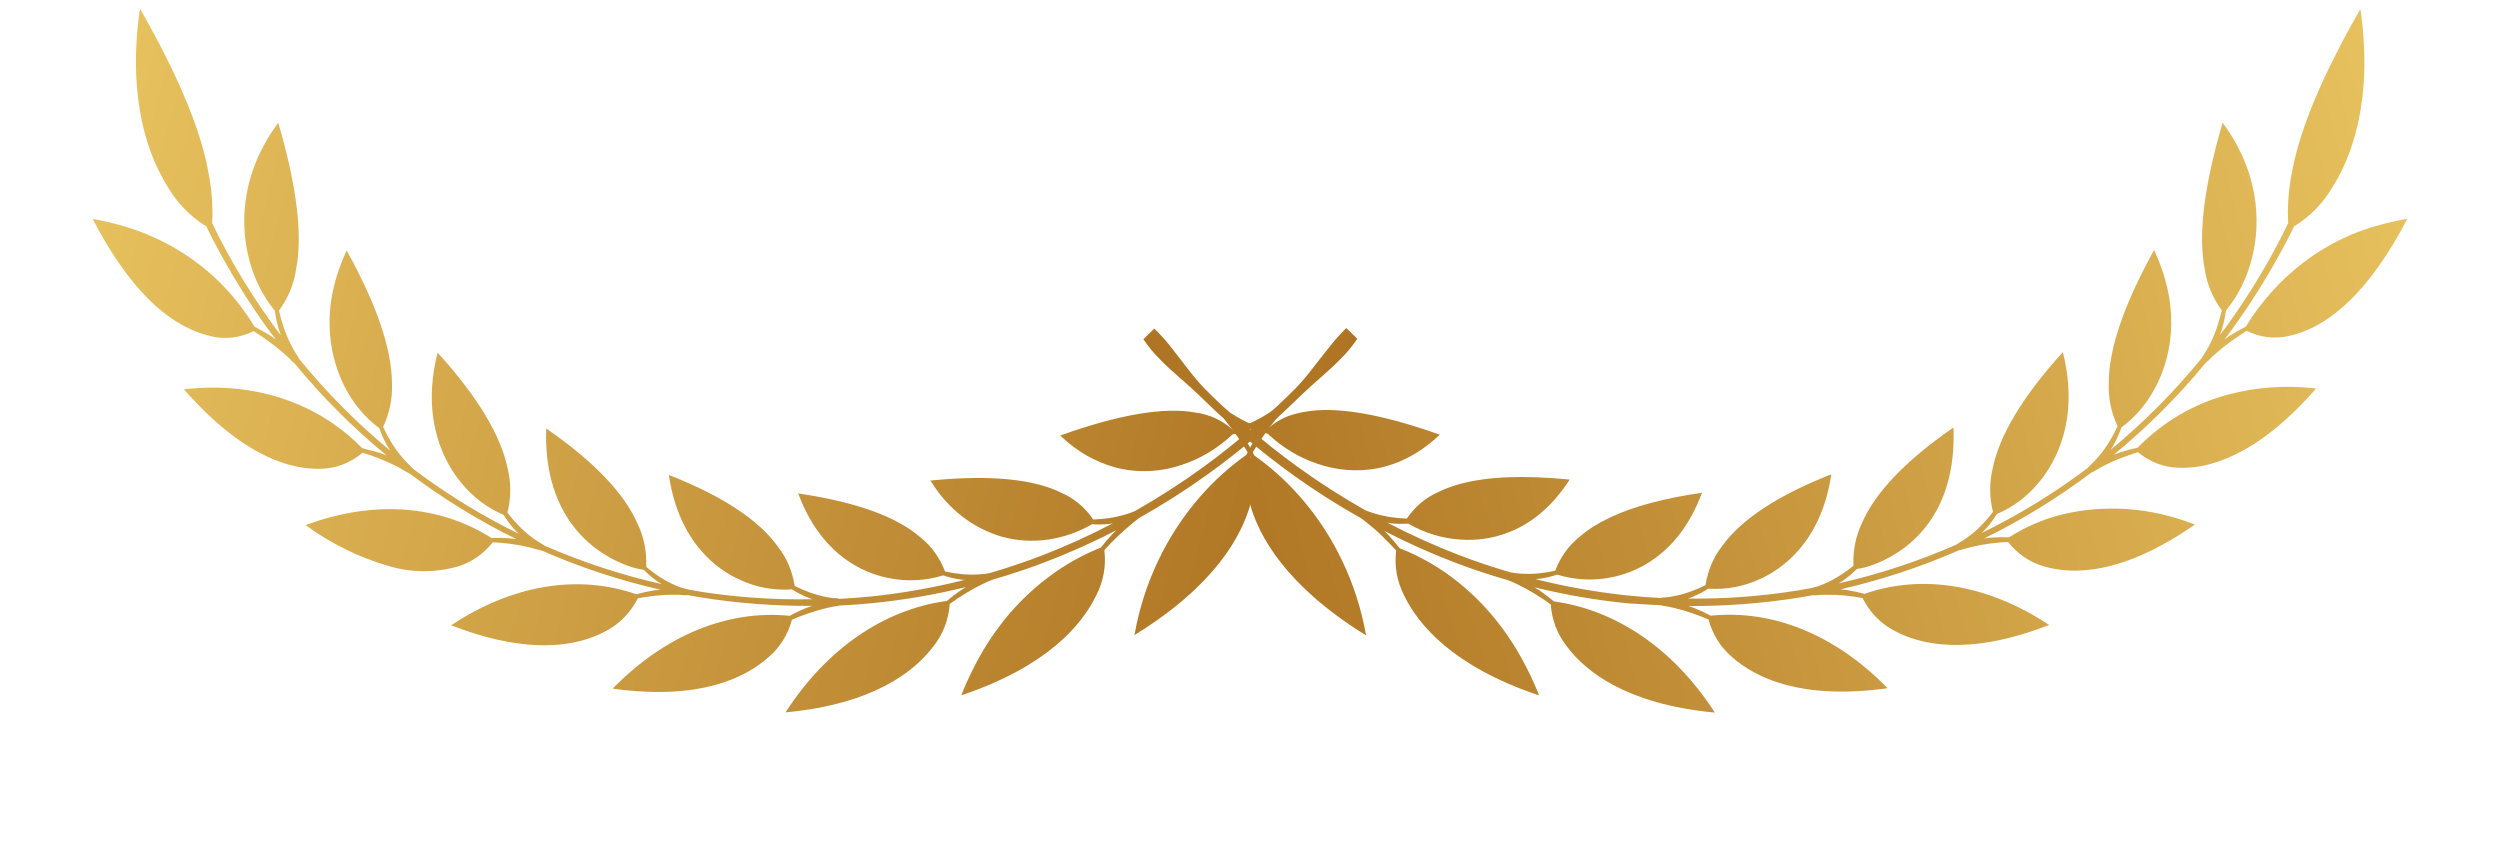
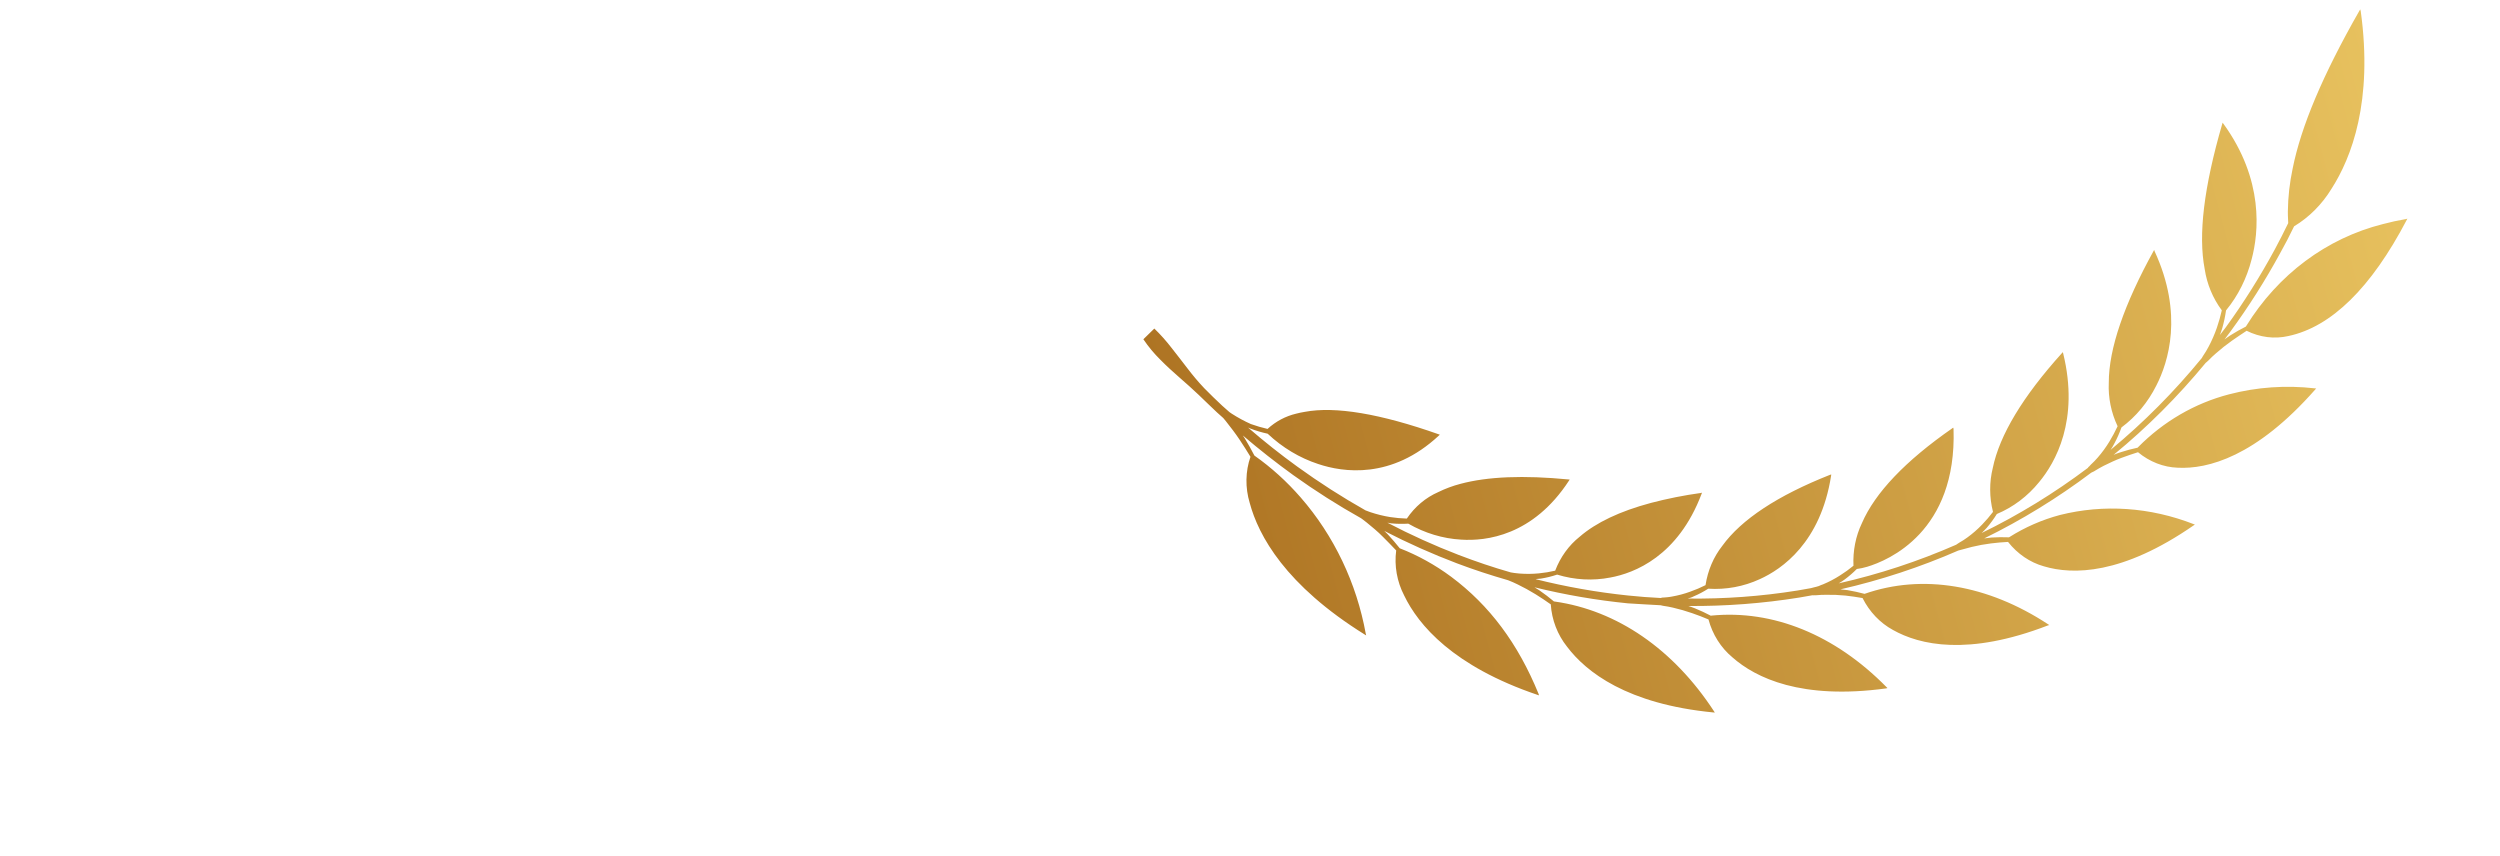
<svg xmlns="http://www.w3.org/2000/svg" width="333" height="114" viewBox="0 0 333 114" fill="none">
-   <path d="M174.901 48.986C174.206 49.901 173.466 50.776 172.685 51.607C171.9 52.417 171.091 53.181 170.282 53.945C169.971 54.239 169.656 54.517 169.328 54.791L169.025 54.999C168.203 55.53 167.349 55.995 166.469 56.387C165.727 56.72 164.97 57.005 164.201 57.243C162.799 55.98 161.079 55.188 159.238 54.956C155.151 54.183 149.144 55.193 141.381 57.952L141.227 58.007L141.343 58.119C143.392 60.093 145.851 61.508 148.533 62.256C151.436 63.024 154.515 62.905 157.441 61.91C159.903 61.103 162.199 59.723 164.165 57.868C164.947 57.7 165.719 57.469 166.476 57.177C166.58 57.141 166.68 57.095 166.779 57.049C164.641 58.888 162.454 60.641 160.233 62.248C157.291 64.379 154.25 66.334 151.123 68.102L150.484 68.34C149.622 68.634 148.743 68.853 147.855 68.995C147.111 69.106 146.364 69.174 145.617 69.198C144.552 67.619 143.105 66.399 141.425 65.664C137.689 63.795 131.885 63.236 124.09 63.993L123.933 64.007L124.027 64.145C126.258 67.795 129.637 70.408 133.573 71.525C137.517 72.57 141.75 71.966 145.455 69.83C146.213 69.879 146.975 69.865 147.737 69.791C147.902 69.771 148.074 69.728 148.241 69.701C145.144 71.323 141.974 72.76 138.746 74.005C136.448 74.892 134.131 75.662 131.802 76.34C131.641 76.369 131.479 76.406 131.313 76.426L130.655 76.49C129.786 76.56 128.916 76.553 128.055 76.469C127.321 76.401 126.594 76.284 125.878 76.119C125.19 74.301 124.065 72.738 122.615 71.587C119.405 68.79 113.961 66.857 106.469 65.75L106.32 65.71L106.374 65.861C109.181 73.317 114.124 75.895 117.424 76.779C117.823 76.886 118.194 76.969 118.537 77.029C120.868 77.485 123.29 77.353 125.621 76.644C126.325 76.878 127.047 77.053 127.781 77.167C127.991 77.223 128.227 77.214 128.488 77.244C124.426 78.264 120.32 78.995 116.197 79.432C114.741 79.578 113.282 79.688 111.821 79.763C111.753 79.745 111.685 79.726 111.617 79.708C111.413 79.654 111.179 79.687 110.967 79.663C110.755 79.638 110.539 79.604 110.329 79.572C109.486 79.426 108.659 79.205 107.857 78.91C107.169 78.665 106.498 78.375 105.847 78.042C105.55 76.088 104.778 74.281 103.611 72.805C101.078 69.272 96.248 66.082 89.248 63.33L89.098 63.29L89.119 63.456C90.502 72.395 95.662 75.956 98.619 77.254C99.351 77.588 100.108 77.86 100.883 78.07C102.378 78.468 103.932 78.614 105.491 78.501C106.114 78.9 106.766 79.244 107.443 79.53C107.698 79.639 107.974 79.721 108.24 79.816C103.307 79.916 98.394 79.594 93.546 78.853C92.933 78.753 92.323 78.638 91.711 78.53C91.711 78.53 91.657 78.515 91.623 78.506C91.523 78.472 91.421 78.444 91.317 78.424C91.107 78.368 90.896 78.312 90.692 78.257L90.093 78.024C89.308 77.691 88.551 77.289 87.83 76.823C87.219 76.425 86.631 75.986 86.072 75.508C86.163 73.517 85.776 71.56 84.951 69.83C83.2 65.768 79.17 61.522 72.914 57.185L72.786 57.094L72.744 57.252C72.372 70.945 81.541 74.76 84.323 75.594C84.323 75.594 84.446 75.627 84.615 75.672C84.982 75.776 85.356 75.849 85.736 75.892C86.241 76.4 86.78 76.867 87.349 77.289C87.597 77.476 87.874 77.638 88.142 77.807C82.778 76.592 77.542 74.872 72.493 72.665L72.367 72.567C72.265 72.54 72.188 72.447 72.094 72.389C72 72.332 71.715 72.175 71.536 72.055C71.357 71.935 71.18 71.807 71.001 71.687C70.306 71.181 69.653 70.61 69.049 69.982C68.529 69.45 68.042 68.882 67.59 68.281C68.081 66.34 68.093 64.318 67.624 62.422C66.721 58.025 63.633 52.865 58.397 47.09L58.29 46.973L58.246 47.138C56.051 56.09 59.306 61.737 61.44 64.31C62.974 66.198 64.901 67.657 67.074 68.577C67.48 69.224 67.929 69.835 68.418 70.408C68.63 70.649 68.866 70.881 69.097 71.104C64.153 68.682 59.436 65.78 54.999 62.432C54.944 62.368 54.895 62.307 54.837 62.251L54.611 62.006C54.449 61.85 54.283 61.709 54.13 61.548L53.681 61.05C53.103 60.386 52.58 59.667 52.116 58.902C51.718 58.249 51.355 57.57 51.031 56.867C51.891 55.056 52.298 53.049 52.209 51.058C52.195 46.521 50.189 40.614 46.245 33.489L46.162 33.338L46.118 33.503C42.225 41.921 44.323 48.35 45.865 51.424C46.987 53.673 48.577 55.589 50.515 57.026C50.779 57.769 51.096 58.485 51.462 59.169C51.624 59.462 51.81 59.745 51.963 60.019C47.552 56.368 43.481 52.263 39.802 47.758L39.812 47.72L39.636 47.424C39.509 47.221 39.377 47.033 39.261 46.841L38.921 46.236C38.492 45.421 38.122 44.57 37.813 43.688C37.555 42.931 37.338 42.156 37.161 41.367C38.355 39.767 39.144 37.864 39.444 35.863C40.324 31.276 39.557 24.954 37.112 16.502L37.062 16.336L36.959 16.477C31.509 23.995 32.252 31.026 33.187 34.548C33.832 37.097 34.997 39.43 36.598 41.377C36.714 42.191 36.884 42.991 37.106 43.772C37.194 44.069 37.304 44.364 37.415 44.659C37.157 44.316 36.87 43.974 36.638 43.647C34.231 40.354 32.035 36.882 30.062 33.252C29.433 32.095 28.834 30.906 28.253 29.705C28.3 29.043 28.304 28.184 28.302 28.167C28.276 26.221 28.061 24.293 27.659 22.416C26.554 16.84 23.656 9.971 18.795 1.41L18.664 1.19L18.598 1.438C16.943 13.428 19.805 20.947 22.496 25.14C23.764 27.214 25.465 28.921 27.47 30.13C28.058 31.36 28.674 32.553 29.32 33.712C31.305 37.349 33.508 40.831 35.917 44.137C36.184 44.498 36.453 44.851 36.734 45.216C36.472 45.025 36.21 44.834 35.942 44.666C35.264 44.235 34.581 43.851 33.895 43.506L33.843 43.428C29.244 35.814 21.673 30.763 12.526 29.205L12.343 29.155L12.434 29.332C16.981 38.034 22.056 43.163 27.537 44.632C27.761 44.692 27.985 44.752 28.216 44.814C30.059 45.237 32.008 44.989 33.77 44.108C34.438 44.52 35.103 44.947 35.735 45.438C36.47 45.956 37.178 46.516 37.855 47.116C38.024 47.273 38.195 47.424 38.366 47.574C38.537 47.724 38.686 47.901 38.846 48.064C39.006 48.228 39.017 48.215 39.1 48.285C39.138 48.32 39.178 48.352 39.22 48.382C42.932 52.896 47.039 57.005 51.487 60.654C51.164 60.528 50.828 60.398 50.519 60.299C49.765 60.097 49.018 59.897 48.292 59.702L48.23 59.686C42.293 53.618 33.927 50.829 24.683 51.833L24.495 51.855L24.623 52.002C30.123 58.234 34.895 60.935 38.637 61.938C40.042 62.326 41.5 62.492 42.967 62.431C44.876 62.357 46.742 61.614 48.288 60.312C49.029 60.51 49.749 60.784 50.469 61.057C51.189 61.33 52.077 61.737 52.862 62.124C53.058 62.233 53.248 62.34 53.446 62.441C53.645 62.543 53.822 62.671 54.009 62.785C54.197 62.9 54.206 62.894 54.304 62.937L54.523 63.043C59.011 66.424 63.781 69.356 68.778 71.806C68.449 71.758 68.124 71.72 67.796 71.696C67.035 71.641 66.271 71.63 65.505 71.661L65.444 71.644C58.461 67.225 49.732 66.631 40.882 69.886L40.705 69.951L40.858 70.056C44.168 72.452 47.828 74.246 51.706 75.374C54.656 76.274 57.806 76.315 60.853 75.494C62.699 74.971 64.374 73.829 65.635 72.234C66.398 72.27 67.158 72.337 67.92 72.428C68.781 72.534 69.633 72.69 70.474 72.896C70.684 72.952 70.895 73.008 71.105 73.065C71.316 73.121 71.526 73.178 71.737 73.234C71.839 73.261 71.947 73.29 72.049 73.318C72.151 73.345 72.199 73.358 72.267 73.376C77.332 75.593 82.584 77.323 87.965 78.547C87.643 78.573 87.327 78.609 87.019 78.655C86.255 78.788 85.484 78.951 84.754 79.149L84.693 79.133C76.965 76.46 68.28 77.902 60.231 83.196L60.072 83.298L60.249 83.346C61.864 83.972 63.384 84.467 64.817 84.851C72.797 86.989 77.898 85.639 80.906 83.946C82.619 83.011 84.039 81.519 84.959 79.687C85.723 79.554 86.482 79.436 87.232 79.355C88.103 79.259 88.976 79.211 89.847 79.212C90.063 79.222 90.281 79.224 90.499 79.226C90.716 79.228 90.933 79.262 91.147 79.279C91.36 79.296 91.371 79.283 91.481 79.28C91.591 79.277 91.614 79.275 91.679 79.277C92.254 79.383 92.837 79.491 93.423 79.584C98.29 80.363 103.222 80.736 108.178 80.7C107.889 80.799 107.6 80.898 107.316 81.007C106.581 81.308 105.864 81.647 105.169 82.04L105.094 82.019C96.916 81.219 88.634 84.61 81.769 91.564L81.637 91.705L81.807 91.751C93.122 93.287 99.198 90.334 102.297 87.596C103.833 86.321 104.956 84.541 105.486 82.542C106.208 82.237 106.933 81.95 107.677 81.699C108.519 81.405 109.372 81.158 110.233 80.961L110.889 80.823C111.103 80.784 111.329 80.756 111.543 80.717C111.757 80.678 111.764 80.68 111.867 80.651C113.29 80.582 114.721 80.484 116.149 80.344C120.345 79.931 124.525 79.215 128.662 78.199C128.444 78.333 128.228 78.46 128.014 78.604C127.347 79.063 126.699 79.558 126.074 80.086L125.986 80.062C117.665 81.232 110.131 86.448 104.741 94.721L104.638 94.886L104.818 94.87C116.325 93.758 121.783 89.473 124.336 86.082C125.606 84.488 126.369 82.502 126.503 80.442C127.159 79.975 127.834 79.52 128.524 79.094C129.307 78.61 130.111 78.168 130.931 77.77L131.555 77.479C131.77 77.384 131.985 77.313 132.193 77.216C134.482 76.551 136.764 75.805 139.025 74.947C142.309 73.703 145.536 72.262 148.69 70.633C148.542 70.778 148.389 70.914 148.248 71.061C147.675 71.679 147.136 72.306 146.63 72.942C144.216 73.895 141.912 75.185 139.778 76.781C134.669 80.58 130.839 85.695 128.111 92.423L128.059 92.618L128.237 92.553C139.511 88.726 144.138 83.222 146.032 79.276C146.989 77.429 147.363 75.316 147.094 73.275C147.669 72.626 148.247 72.041 148.864 71.451C149.481 70.861 150.289 70.153 151.029 69.539L151.605 69.099L151.779 68.969C154.88 67.228 157.898 65.305 160.819 63.209C163.1 61.569 165.371 59.807 167.536 57.919C167.457 58.051 167.365 58.179 167.281 58.301C166.813 59.068 166.389 59.838 165.995 60.601C163.748 62.185 161.678 64.061 159.833 66.184C155.391 71.28 152.368 77.62 151.143 84.407L151.089 84.61L151.256 84.502C161.841 77.95 165.433 71.365 166.612 66.963C167.224 64.928 167.189 62.76 166.511 60.82C166.972 60.051 167.453 59.288 167.96 58.539C168.466 57.791 169.139 56.854 169.798 56.05L170.142 55.636L170.976 54.886C171.801 54.119 172.604 53.321 173.426 52.537C174.247 51.752 175.104 51.001 175.971 50.237C176.838 49.472 177.701 48.699 178.521 47.866C179.362 47.038 180.123 46.118 180.792 45.123L179.333 43.695C178.505 44.497 177.732 45.364 177.021 46.29C176.279 47.185 175.601 48.112 174.901 48.986Z" fill="url(#paint0_linear_1786_26278)" />
  <path d="M221.192 80.619C221.299 80.652 221.408 80.677 221.518 80.693C221.732 80.731 221.958 80.759 222.172 80.798L222.827 80.935C223.688 81.132 224.541 81.378 225.382 81.671C226.126 81.921 226.85 82.208 227.572 82.512C228.103 84.506 229.224 86.282 230.757 87.556C233.857 90.296 239.936 93.24 251.238 91.695L251.408 91.65L251.277 91.516C244.407 84.532 236.141 81.195 227.965 81.998L227.891 82.018C227.204 81.656 226.49 81.326 225.755 81.025C225.469 80.909 225.182 80.818 224.894 80.719C229.847 80.753 234.778 80.379 239.643 79.599C240.229 79.506 240.811 79.398 241.387 79.292C241.448 79.275 241.519 79.296 241.584 79.295C241.696 79.3 241.807 79.298 241.917 79.286C242.132 79.277 242.351 79.25 242.567 79.24C242.782 79.231 243.002 79.236 243.218 79.227C244.085 79.209 244.954 79.244 245.822 79.331C246.571 79.411 247.33 79.529 248.093 79.661C249.011 81.492 250.43 82.981 252.143 83.911C255.683 85.907 262.136 87.42 272.786 83.306L272.963 83.259L272.802 83.15C264.766 77.873 256.069 76.401 248.351 79.103L248.358 79.101C247.622 78.905 246.871 78.737 246.094 78.608C245.781 78.564 245.466 78.528 245.148 78.501C250.527 77.272 255.777 75.544 260.843 73.333C260.911 73.314 260.985 73.294 261.06 73.274C261.135 73.254 261.27 73.218 261.372 73.191C261.583 73.134 261.793 73.078 262.004 73.022C262.214 72.965 262.425 72.909 262.635 72.852C263.476 72.647 264.328 72.491 265.188 72.385C265.947 72.286 266.71 72.226 267.47 72.183C268.727 73.778 270.402 74.918 272.249 75.435C276.094 76.587 282.676 76.573 292.202 69.976L292.356 69.871L292.179 69.806C286.396 67.552 280.219 67.132 274.389 68.596C272.006 69.23 269.73 70.226 267.629 71.554L267.568 71.571C266.83 71.536 266.049 71.552 265.276 71.599C264.949 71.63 264.625 71.669 264.296 71.717C269.292 69.269 274.062 66.34 278.549 62.964L278.768 62.857C278.87 62.83 278.96 62.758 279.06 62.699C279.161 62.64 279.436 62.47 279.625 62.363C279.815 62.256 280.013 62.154 280.21 62.046C280.994 61.659 281.787 61.278 282.602 60.98C283.417 60.681 284.05 60.463 284.782 60.235C286.324 61.512 288.179 62.235 290.073 62.299C294.058 62.507 300.474 60.868 308.386 51.888L308.516 51.749L308.329 51.727C304.473 51.287 300.609 51.558 296.9 52.527C292.336 53.718 288.171 56.141 284.781 59.577L284.729 59.631C283.977 59.789 283.233 59.988 282.502 60.228C282.177 60.315 281.838 60.462 281.535 60.583C285.981 56.936 290.087 52.833 293.802 48.327L293.922 48.23C294.005 48.16 294.093 48.08 294.174 48.002C294.255 47.925 294.494 47.676 294.656 47.52C294.818 47.365 294.997 47.22 295.166 47.063C295.844 46.464 296.552 45.904 297.286 45.387C297.927 44.927 298.591 44.5 299.251 44.059C301.013 44.938 302.961 45.184 304.803 44.761C310.539 43.545 315.839 38.338 320.571 29.304L320.662 29.127L320.479 29.176C319.427 29.354 318.404 29.58 317.392 29.851C309.903 31.736 303.436 36.56 299.198 43.423L299.146 43.501C298.459 43.846 297.776 44.229 297.098 44.66C296.831 44.828 296.569 45.018 296.307 45.209C296.581 44.846 296.843 44.495 297.122 44.124C299.536 40.826 301.74 37.349 303.72 33.715C304.377 32.544 304.995 31.354 305.573 30.146C307.577 28.938 309.279 27.233 310.547 25.162C313.238 20.975 316.102 13.469 314.452 1.499L314.384 1.244L314.254 1.464C309.385 9.989 306.493 16.878 305.385 22.438C304.982 24.313 304.766 26.24 304.742 28.186C304.742 28.186 304.744 29.06 304.79 29.721C304.209 30.92 303.606 32.101 302.981 33.263C301.024 36.872 298.849 40.328 296.468 43.609C296.212 43.958 295.925 44.3 295.691 44.62C295.801 44.325 295.911 44.031 295.999 43.734C296.222 42.955 296.392 42.156 296.508 41.344C298.109 39.399 299.274 37.069 299.921 34.524C300.856 31.008 301.6 23.981 296.155 16.479L296.052 16.338L296.002 16.504C293.554 24.942 292.79 31.268 293.663 35.832C293.963 37.833 294.751 39.734 295.945 41.334C295.768 42.119 295.549 42.89 295.291 43.644C294.986 44.526 294.615 45.376 294.182 46.187L293.842 46.792C293.728 46.991 293.596 47.178 293.467 47.374C293.337 47.569 293.353 47.573 293.293 47.677C289.613 52.176 285.542 56.275 281.132 59.921C281.312 59.64 281.498 59.358 281.633 59.073C281.999 58.39 282.316 57.675 282.58 56.934C284.518 55.498 286.108 53.585 287.23 51.339C288.807 48.261 290.873 41.851 286.985 33.449L286.941 33.285L286.856 33.428C282.938 40.535 280.885 46.452 280.89 50.976C280.799 52.964 281.205 54.967 282.065 56.775C281.738 57.475 281.376 58.153 280.979 58.807C280.516 59.571 279.992 60.288 279.414 60.951L278.963 61.441C278.81 61.602 278.646 61.751 278.484 61.906L278.259 62.151C278.191 62.169 278.152 62.268 278.096 62.331C273.646 65.679 268.915 68.579 263.957 70.998C264.187 70.768 264.425 70.543 264.637 70.302C265.128 69.73 265.577 69.117 265.979 68.466C268.154 67.555 270.083 66.1 271.614 64.213C273.749 61.643 277.005 56.005 274.814 47.068L274.77 46.904L274.663 47.021C269.444 52.8 266.342 57.955 265.44 62.329C264.968 64.223 264.977 66.246 265.467 68.186C265.013 68.784 264.526 69.351 264.009 69.885C263.405 70.512 262.752 71.082 262.056 71.587C261.877 71.707 261.7 71.835 261.521 71.955C261.343 72.075 261.151 72.175 260.963 72.289C260.776 72.404 260.783 72.402 260.691 72.467L260.562 72.557C255.517 74.768 250.283 76.49 244.92 77.703C245.188 77.535 245.465 77.373 245.713 77.186C246.282 76.765 246.821 76.299 247.326 75.791C247.792 75.727 248.251 75.628 248.702 75.495C251.518 74.652 260.664 70.845 260.212 57.127L260.167 56.962L260.039 57.053C253.807 61.386 249.756 65.633 248.005 69.688C247.179 71.415 246.792 73.369 246.882 75.356C246.318 75.821 245.728 76.247 245.113 76.633C244.393 77.099 243.636 77.498 242.85 77.825C242.646 77.879 242.456 77.986 242.252 78.065C242.047 78.144 241.838 78.176 241.627 78.233C241.525 78.26 241.423 78.287 241.322 78.314C241.22 78.342 241.26 78.331 241.233 78.338C240.622 78.446 240.012 78.561 239.399 78.661C234.58 79.432 229.695 79.789 224.789 79.728C225.06 79.655 225.338 79.581 225.585 79.442C226.262 79.157 226.914 78.813 227.536 78.414C229.909 78.566 232.255 78.132 234.401 77.144C237.349 75.817 242.51 72.268 243.902 63.366L243.923 63.2L243.774 63.24C236.779 66.005 231.95 69.192 229.412 72.704C228.247 74.183 227.475 75.989 227.177 77.941C226.525 78.272 225.853 78.559 225.166 78.8C224.363 79.096 223.537 79.317 222.694 79.463C222.491 79.517 222.273 79.519 222.057 79.553C221.84 79.587 221.62 79.582 221.407 79.599C221.339 79.617 221.271 79.635 221.203 79.654C219.729 79.583 218.287 79.472 216.827 79.318C212.706 78.889 208.602 78.163 204.543 77.146C204.76 77.087 205 77.112 205.25 77.069C205.983 76.952 206.705 76.775 207.408 76.538C209.737 77.249 212.159 77.382 214.491 76.927C217.682 76.345 223.509 74.11 226.653 65.774L226.707 65.623L226.558 65.663C224.312 65.973 222.088 66.416 219.898 66.99C215.756 68.1 212.594 69.605 210.42 71.487C208.97 72.638 207.842 74.199 207.151 76.014C206.436 76.182 205.709 76.302 204.976 76.372C204.115 76.456 203.246 76.463 202.377 76.394C202.153 76.374 201.936 76.352 201.717 76.322C201.498 76.293 201.391 76.273 201.231 76.244C198.867 75.57 196.585 74.793 194.29 73.916C191.065 72.675 187.896 71.242 184.801 69.623C184.968 69.65 185.14 69.692 185.305 69.712C186.066 69.783 186.828 69.796 187.586 69.751C189.78 71.014 192.183 71.741 194.618 71.878C197.923 72.1 204.199 71.381 208.993 64.015L209.087 63.877L208.931 63.863C202.954 63.283 198.159 63.476 194.533 64.448C193.516 64.713 192.528 65.08 191.581 65.543C189.902 66.278 188.455 67.497 187.39 69.074C186.643 69.053 185.896 68.986 185.152 68.871C184.266 68.726 183.388 68.508 182.525 68.219L181.886 67.981C178.761 66.217 175.722 64.267 172.783 62.14C170.561 60.532 168.381 58.803 166.241 56.953C166.34 56.999 166.44 57.044 166.544 57.081C167.3 57.372 168.072 57.602 168.853 57.77C170.818 59.62 173.112 60.997 175.573 61.802C178.87 62.916 185.348 63.9 191.666 58.011L191.782 57.9L191.629 57.845C183.873 55.109 177.865 54.087 173.779 54.861C173.382 54.927 173.003 55.005 172.657 55.098C171.239 55.432 169.93 56.129 168.836 57.133C168.087 56.961 167.347 56.745 166.617 56.483C165.737 56.092 164.883 55.629 164.062 55.098L163.759 54.89C163.45 54.604 163.138 54.335 162.806 54.047C161.997 53.285 161.187 52.515 160.403 51.706C159.621 50.878 158.882 50.005 158.188 49.09C157.479 48.181 156.788 47.259 156.065 46.354C155.355 45.43 154.583 44.563 153.756 43.763L152.297 45.189C152.964 46.181 153.724 47.096 154.564 47.919C155.385 48.758 156.249 49.538 157.113 50.293C157.978 51.048 158.836 51.805 159.657 52.588C160.478 53.371 161.28 54.167 162.104 54.933L162.938 55.68L163.281 56.094C163.92 56.901 164.555 57.726 165.117 58.57C165.678 59.415 166.105 60.087 166.563 60.846C165.885 62.786 165.849 64.953 166.462 66.987C167.631 71.351 171.22 77.955 181.811 84.537L181.976 84.637L181.924 84.442C180.702 77.667 177.682 71.339 173.244 66.253C171.401 64.134 169.333 62.263 167.087 60.682C166.694 59.921 166.269 59.152 165.802 58.387C165.719 58.264 165.626 58.137 165.547 58.006C167.745 59.88 169.976 61.633 172.259 63.283C175.179 65.375 178.195 67.294 181.294 69.03L181.465 69.153L182.044 69.599C182.781 70.204 183.524 70.807 184.207 71.507C184.889 72.207 185.407 72.702 185.973 73.32C185.703 75.36 186.077 77.472 187.035 79.318C188.927 83.256 193.556 88.746 204.818 92.564L204.993 92.622L204.943 92.435C202.206 85.723 198.392 80.615 193.285 76.817C191.155 75.24 188.857 73.967 186.449 73.032C185.944 72.397 185.405 71.771 184.833 71.155L184.389 70.72C187.542 72.348 190.768 73.787 194.051 75.031C196.31 75.886 198.591 76.63 200.877 77.286C201.085 77.382 201.3 77.453 201.515 77.548L202.138 77.838C202.958 78.235 203.761 78.676 204.544 79.159C205.233 79.584 205.908 80.037 206.564 80.504C206.697 82.56 207.459 84.543 208.727 86.134C211.279 89.518 216.73 93.785 228.235 94.899L228.414 94.915L228.311 94.75C222.924 86.485 215.384 81.293 207.081 80.124L206.982 80.111C206.358 79.584 205.711 79.091 205.043 78.632C204.83 78.489 204.614 78.362 204.397 78.228C208.509 79.238 212.666 79.952 216.838 80.366C218.339 80.453 219.77 80.551 221.192 80.619Z" fill="url(#paint1_linear_1786_26278)" />
  <defs>
    <linearGradient id="paint0_linear_1786_26278" x1="9.527" y1="35.289" x2="171.778" y2="78.764" gradientUnits="userSpaceOnUse">
      <stop stop-color="#E7C15E" />
      <stop offset="1" stop-color="#AE7423" />
    </linearGradient>
    <linearGradient id="paint1_linear_1786_26278" x1="323.51" y1="35.304" x2="161.294" y2="78.769" gradientUnits="userSpaceOnUse">
      <stop stop-color="#E7C15E" />
      <stop offset="1" stop-color="#AE7423" />
    </linearGradient>
  </defs>
</svg>